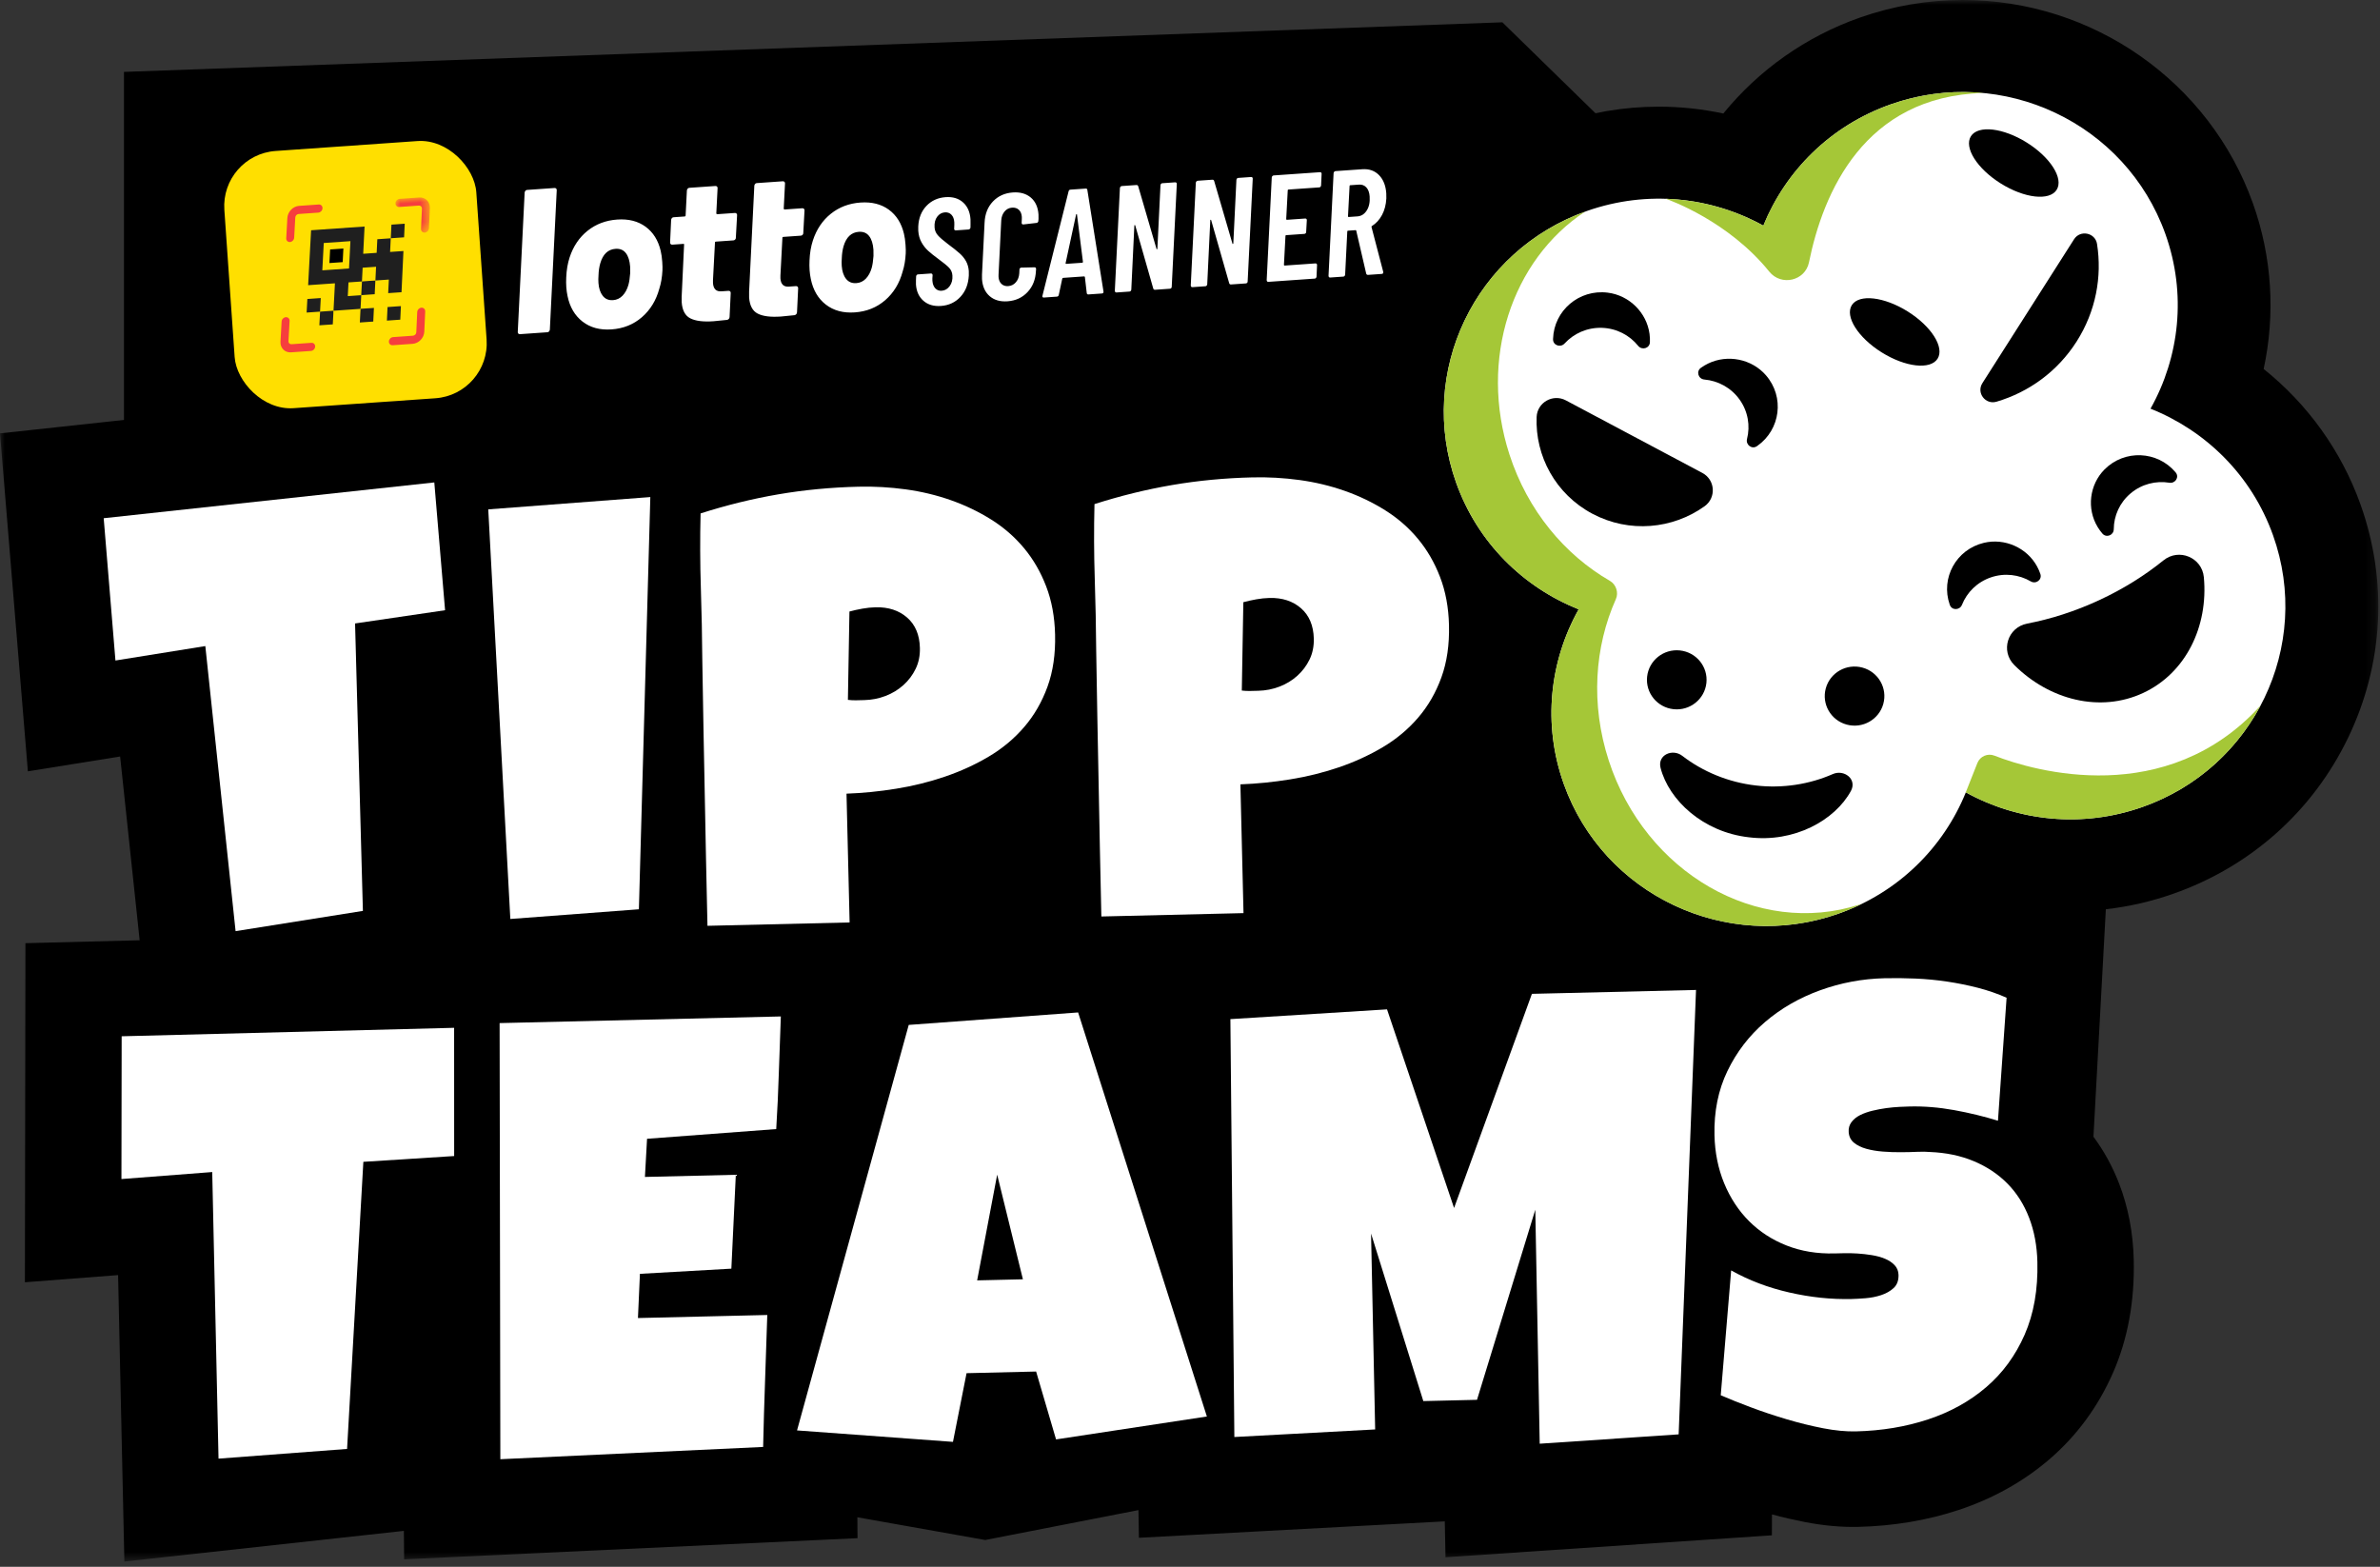
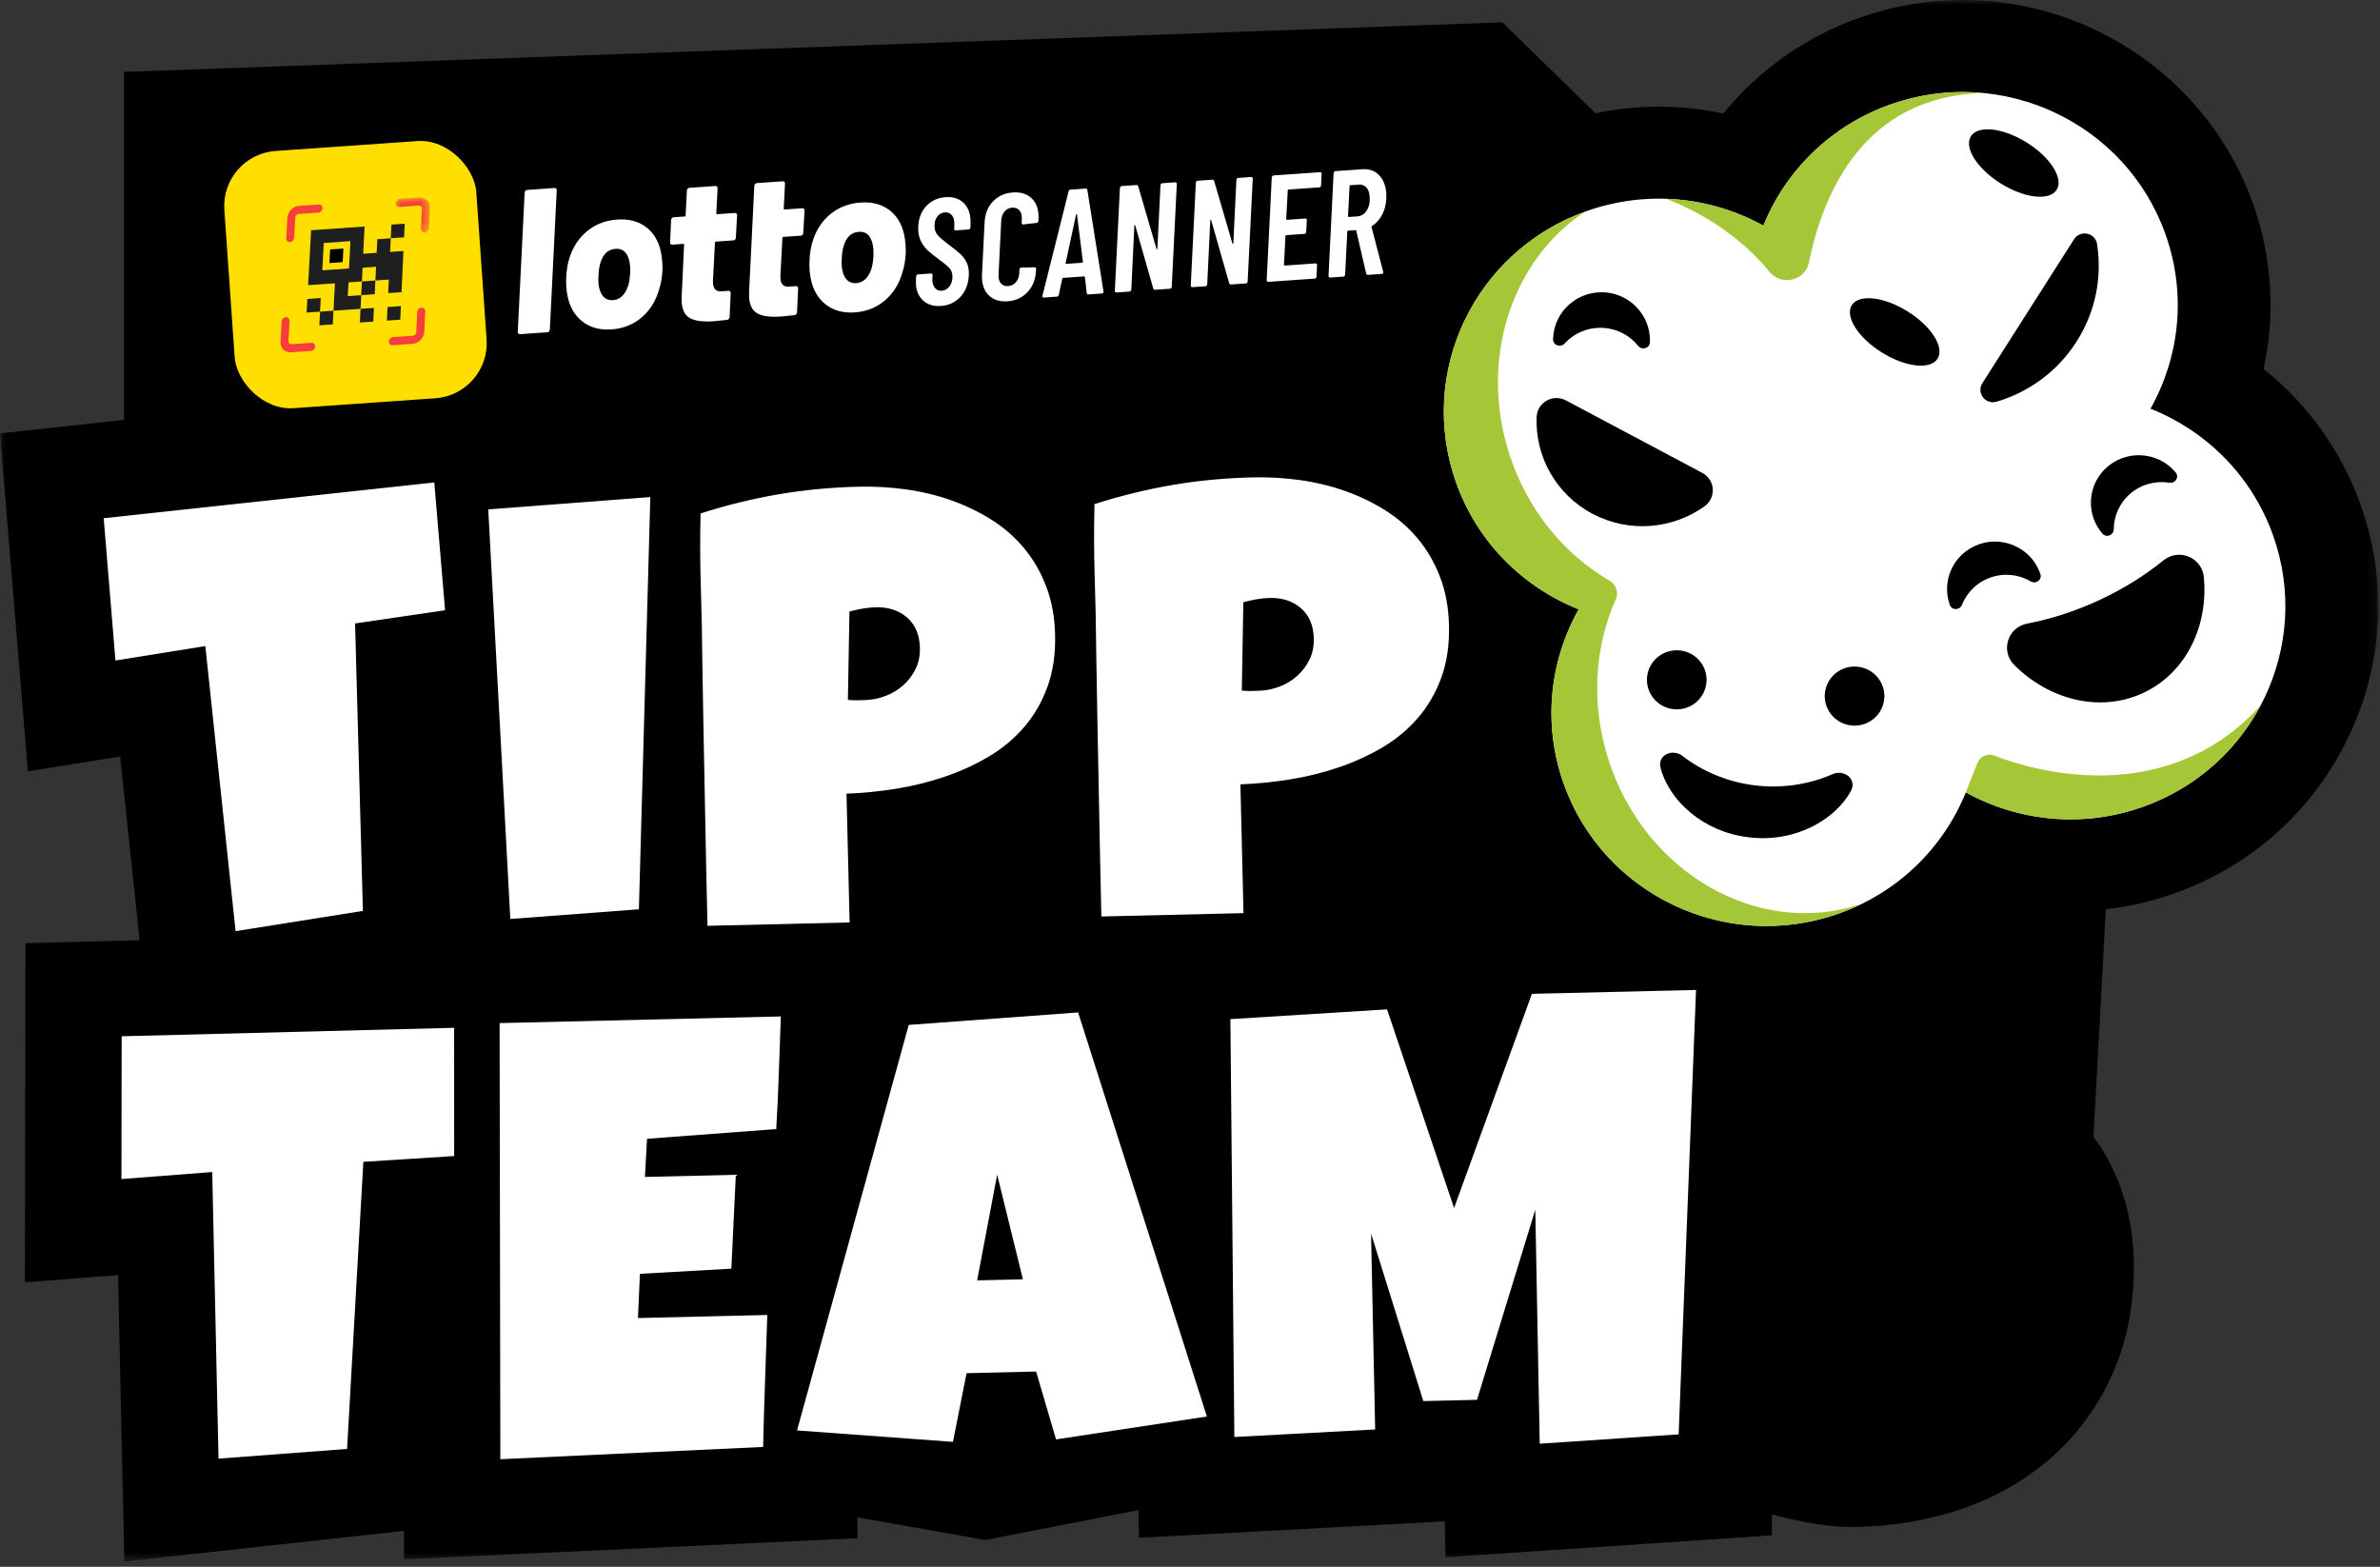
<svg xmlns="http://www.w3.org/2000/svg" xmlns:xlink="http://www.w3.org/1999/xlink" width="240px" height="158px" viewBox="0 0 240 158" version="1.1">
  <rect x="0" y="0" width="240" height="158" fill="#333333" stroke="none" />
  <title>Group 4</title>
  <defs>
    <polygon id="path-1" points="0 0 239.831 0 239.831 157.463 0 157.463" />
    <polygon id="path-3" points="0 0 3.437 0 3.437 3.574 0 3.574" />
  </defs>
  <g id="Landingpages" stroke="none" stroke-width="1" fill="none" fill-rule="evenodd">
    <g id="Friends-Voucher---LS---Landing" transform="translate(-75, -107)">
      <g id="Group-4" transform="translate(75, 107)">
        <polygon id="Path-2-Copy" fill="#000000" points="12.5 44.25 12.5 7.25 151.5 2.25 162.25 12.75 148.25 62.75 10.25 58" />
        <g id="Group-4-Copy-3">
          <g id="Logos/TT-Logo-2">
            <g id="Group-3">
              <mask id="mask-2" fill="white">
                <use xlink:href="#path-1" />
              </mask>
              <g id="Clip-2" />
              <path d="M238.035,50.872 C236.101,45.458 232.694,40.746 228.268,37.208 C229.461,31.698 229.117,25.911 227.183,20.498 C222.802,8.237 211.044,-6.79547177e-05 197.925,-6.79547177e-05 C194.398,-6.79547177e-05 190.912,0.595 187.565,1.769 C182.104,3.686 177.35,7.062 173.78,11.446 C171.643,10.99 169.458,10.756 167.268,10.756 C163.743,10.756 160.26,11.351 156.916,12.525 C149.101,15.267 142.831,20.861 139.262,28.277 C137.517,31.903 136.524,35.754 136.284,39.648 C135.009,39.316 133.706,39.048 132.381,38.866 C130.29,38.581 128.168,38.461 126.075,38.511 C122.824,38.587 119.618,38.892 116.546,39.419 C113.494,39.942 110.411,40.699 107.381,41.668 L103.052,43.054 C101.805,42.408 100.502,41.844 99.156,41.369 C97.082,40.639 94.898,40.113 92.66,39.806 C90.568,39.52 88.447,39.401 86.353,39.45 C83.104,39.527 79.897,39.832 76.825,40.359 C76.407,40.43 75.987,40.507 75.566,40.588 L75.553,38.164 L52.902,39.884 L52.65,38 L-6.85714286e-05,43.7 L2.811,77.78 L12.114,76.286 L14.083,94.817 L2.565,95.11 L2.511,129.303 L11.907,128.58 L12.542,157.463 L40.727,154.373 L40.754,157.242 L86.473,155.109 L86.457,153.002 L99.351,155.293 L114.803,152.278 L114.85,155.07 L145.692,153.414 L145.766,157.032 L178.677,154.82 L178.687,152.713 C179.781,153.007 180.876,153.261 181.958,153.473 C183.855,153.843 185.68,154.01 187.382,153.969 C190.941,153.885 194.347,153.312 197.509,152.267 C200.959,151.124 204.035,149.408 206.65,147.165 C209.412,144.796 211.574,141.857 213.077,138.43 C214.564,135.041 215.267,131.204 215.167,127.024 C215.101,124.312 214.609,121.74 213.703,119.38 C213.04,117.653 212.169,116.063 211.104,114.63 L212.354,91.691 C214.657,91.425 216.928,90.908 219.138,90.132 C226.952,87.39 233.222,81.796 236.791,74.38 C240.361,66.965 240.803,58.616 238.035,50.872" id="Fill-1" fill="#000000" mask="url(#mask-2)" />
            </g>
            <polygon id="Fill-4" fill="#FFFFFF" points="43.795 48.648 44.882 61.535 35.805 62.869 36.595 91.855 23.757 93.897 20.705 65.15 11.641 66.605 10.457 52.257" />
            <polygon id="Fill-6" fill="#FFFFFF" points="65.579 50.124 64.426 91.692 51.462 92.669 49.236 51.365" />
            <path d="M92.763,65.341 C92.732,64.02 92.302,62.998 91.474,62.275 C90.646,61.553 89.587,61.207 88.295,61.238 C87.864,61.248 87.418,61.294 86.959,61.376 C86.499,61.459 86.065,61.554 85.658,61.666 L85.503,70.575 C85.791,70.61 86.069,70.623 86.336,70.617 C86.602,70.611 86.879,70.604 87.166,70.597 C87.904,70.579 88.614,70.441 89.294,70.181 C89.976,69.921 90.577,69.555 91.099,69.086 C91.622,68.616 92.034,68.068 92.337,67.44 C92.64,66.813 92.782,66.113 92.763,65.341 M106.395,63.981 C106.443,65.952 106.188,67.707 105.63,69.245 C105.071,70.783 104.289,72.139 103.281,73.311 C102.273,74.484 101.081,75.478 99.706,76.294 C98.33,77.109 96.854,77.784 95.277,78.319 C93.699,78.856 92.063,79.261 90.366,79.534 C88.67,79.808 87.002,79.975 85.362,80.033 L85.675,93.019 L71.341,93.358 C71.286,91.041 71.236,88.786 71.194,86.591 C71.151,84.396 71.109,82.216 71.067,80.052 C71.025,77.887 70.982,75.707 70.94,73.512 C70.897,71.317 70.858,69.051 70.823,66.714 C70.803,64.234 70.754,61.755 70.674,59.276 C70.594,56.797 70.585,54.296 70.647,51.774 C73.254,50.939 75.864,50.298 78.479,49.85 C81.095,49.402 83.797,49.144 86.586,49.079 C88.165,49.041 89.747,49.131 91.332,49.347 C92.917,49.564 94.439,49.929 95.898,50.444 C97.356,50.958 98.716,51.613 99.977,52.406 C101.237,53.2 102.332,54.155 103.262,55.272 C104.192,56.388 104.936,57.672 105.494,59.123 C106.052,60.574 106.352,62.193 106.395,63.981" id="Fill-8" fill="#FFFFFF" />
            <path d="M132.485,64.401 C132.453,63.08 132.023,62.059 131.195,61.336 C130.367,60.613 129.308,60.267 128.016,60.298 C127.585,60.308 127.14,60.354 126.68,60.436 C126.221,60.519 125.787,60.615 125.379,60.726 L125.224,69.636 C125.512,69.67 125.79,69.683 126.057,69.677 C126.323,69.671 126.6,69.664 126.887,69.657 C127.625,69.64 128.335,69.501 129.016,69.241 C129.697,68.981 130.299,68.616 130.821,68.146 C131.343,67.676 131.755,67.128 132.058,66.5 C132.361,65.873 132.503,65.174 132.485,64.401 M146.117,63.041 C146.164,65.013 145.909,66.767 145.351,68.306 C144.793,69.844 144.01,71.199 143.002,72.371 C141.994,73.544 140.803,74.539 139.427,75.354 C138.051,76.169 136.575,76.844 134.998,77.38 C133.421,77.916 131.784,78.321 130.088,78.594 C128.391,78.868 126.723,79.035 125.083,79.094 L125.396,92.079 L111.062,92.418 C111.007,90.101 110.957,87.846 110.915,85.651 C110.872,83.456 110.83,81.276 110.788,79.112 C110.746,76.948 110.704,74.768 110.661,72.573 C110.619,70.378 110.58,68.111 110.544,65.774 C110.525,63.294 110.475,60.815 110.395,58.336 C110.315,55.857 110.306,53.356 110.368,50.834 C112.975,49.999 115.585,49.358 118.201,48.91 C120.816,48.462 123.518,48.205 126.307,48.139 C127.886,48.101 129.468,48.191 131.053,48.407 C132.638,48.625 134.16,48.99 135.619,49.504 C137.078,50.018 138.437,50.673 139.698,51.467 C140.958,52.26 142.053,53.215 142.983,54.332 C143.913,55.449 144.657,56.732 145.215,58.183 C145.773,59.634 146.074,61.253 146.117,63.041" id="Fill-10" fill="#FFFFFF" />
            <polygon id="Fill-12" fill="#FFFFFF" points="45.794 103.644 45.798 116.575 36.641 117.158 34.999 146.11 22.036 147.088 21.401 118.189 12.246 118.894 12.269 104.498" />
            <path d="M78.74,102.498 C78.663,104.411 78.596,106.304 78.538,108.176 C78.481,110.048 78.393,111.941 78.275,113.855 L65.249,114.834 L65.035,118.682 L74.2,118.465 L73.751,127.931 L64.531,128.453 L64.331,132.911 L71.959,132.731 L77.373,132.603 C77.303,134.841 77.229,137.064 77.148,139.272 C77.068,141.48 77.004,143.694 76.954,145.91 L50.455,147.147 L50.381,103.169 L78.74,102.498 Z" id="Fill-14" fill="#FFFFFF" />
            <path d="M103.15,129.004 L100.556,118.451 L98.536,129.113 L103.15,129.004 Z M121.702,142.839 L106.493,145.151 L104.482,138.305 L97.468,138.471 L96.097,145.397 L80.373,144.243 L91.637,103.352 L108.718,102.094 L121.702,142.839 Z" id="Fill-16" fill="#FFFFFF" />
            <polygon id="Fill-18" fill="#FFFFFF" points="171.028 99.827 169.276 144.641 155.265 145.583 154.82 121.987 148.942 141.157 143.528 141.285 138.258 124.392 138.672 144.145 124.473 144.908 124.073 102.768 139.868 101.784 146.629 121.814 154.479 100.218" />
-             <path d="M205.45,127.255 C205.517,130.039 205.089,132.484 204.165,134.59 C203.241,136.696 201.95,138.46 200.291,139.881 C198.633,141.304 196.679,142.387 194.43,143.131 C192.181,143.875 189.754,144.279 187.15,144.341 C186.145,144.364 185.04,144.258 183.833,144.022 C182.627,143.787 181.405,143.485 180.165,143.118 C178.925,142.75 177.731,142.352 176.581,141.921 C175.432,141.491 174.412,141.083 173.52,140.697 L174.571,128.107 C176.339,129.102 178.291,129.844 180.426,130.332 C182.561,130.821 184.654,131.04 186.705,130.992 C187.095,130.983 187.566,130.956 188.118,130.913 C188.672,130.869 189.198,130.765 189.696,130.601 C190.195,130.437 190.615,130.198 190.956,129.885 C191.297,129.572 191.461,129.131 191.448,128.562 C191.438,128.176 191.307,127.849 191.055,127.58 C190.802,127.312 190.479,127.096 190.085,126.932 C189.691,126.769 189.247,126.646 188.753,126.567 C188.258,126.487 187.775,126.433 187.302,126.403 C186.829,126.373 186.388,126.364 185.978,126.373 C185.568,126.383 185.24,126.391 184.994,126.396 C183.231,126.439 181.619,126.171 180.158,125.596 C178.698,125.021 177.437,124.201 176.375,123.139 C175.313,122.077 174.478,120.805 173.867,119.325 C173.257,117.845 172.931,116.232 172.889,114.483 C172.831,112.086 173.267,109.926 174.194,108.002 C175.123,106.079 176.386,104.433 177.984,103.063 C179.582,101.693 181.429,100.628 183.524,99.867 C185.619,99.105 187.794,98.698 190.049,98.644 C191.055,98.621 192.091,98.632 193.159,98.678 C194.227,98.724 195.291,98.826 196.352,98.983 C197.412,99.142 198.448,99.351 199.459,99.611 C200.472,99.873 201.434,100.205 202.346,100.611 L201.475,113.014 C200.07,112.58 198.599,112.224 197.064,111.944 C195.528,111.665 194.033,111.543 192.577,111.578 C192.31,111.584 191.967,111.597 191.547,111.617 C191.127,111.638 190.687,111.679 190.226,111.74 C189.766,111.802 189.302,111.889 188.833,112.002 C188.363,112.115 187.946,112.262 187.582,112.443 C187.217,112.625 186.925,112.86 186.706,113.15 C186.487,113.44 186.393,113.778 186.423,114.163 C186.454,114.61 186.632,114.966 186.956,115.233 C187.281,115.5 187.696,115.704 188.202,115.844 C188.708,115.985 189.264,116.078 189.87,116.125 C190.477,116.172 191.078,116.193 191.673,116.189 C192.268,116.186 192.821,116.173 193.333,116.15 C193.846,116.128 194.267,116.133 194.596,116.166 C196.239,116.229 197.723,116.539 199.05,117.097 C200.376,117.656 201.508,118.412 202.444,119.366 C203.38,120.319 204.105,121.466 204.619,122.806 C205.134,124.146 205.411,125.629 205.45,127.255" id="Fill-20" fill="#FFFFFF" />
            <path d="M216.859,41.211 C219.778,36.011 220.52,29.644 218.358,23.594 C214.362,12.411 201.975,6.555 190.69,10.515 C184.586,12.657 180.059,17.235 177.818,22.755 C172.571,19.862 166.145,19.128 160.041,21.27 C148.756,25.23 142.847,37.506 146.843,48.689 C149.004,54.739 153.624,59.225 159.194,61.446 C156.275,66.646 155.533,73.013 157.695,79.063 C161.691,90.247 174.078,96.102 185.363,92.143 C191.468,90 195.995,85.422 198.236,79.902 C203.483,82.795 209.908,83.529 216.013,81.387 C227.297,77.428 233.207,65.152 229.211,53.968 C227.049,47.918 222.43,43.433 216.859,41.211" id="Fill-22" fill="#FFFFFF" />
            <path d="M192.376,31.409 C194.762,32.902 196.109,35.036 195.383,36.175 C194.658,37.314 192.135,37.026 189.749,35.533 C187.362,34.04 186.015,31.906 186.741,30.767 C187.466,29.629 189.989,29.916 192.376,31.409" id="Fill-24" fill="#000000" />
            <path d="M204.384,14.378 C206.771,15.871 208.117,18.005 207.392,19.143 C206.666,20.282 204.144,19.995 201.757,18.501 C199.37,17.008 198.024,14.875 198.749,13.736 C199.475,12.597 201.998,12.885 204.384,14.378" id="Fill-26" fill="#000000" />
            <path d="M199.903,38.639 C199.281,39.616 200.213,40.838 201.33,40.508 C204.559,39.555 207.468,37.483 209.407,34.438 C211.348,31.392 211.984,27.899 211.465,24.6 C211.285,23.459 209.77,23.151 209.148,24.127 L199.903,38.639 Z" id="Fill-28" fill="#000000" />
            <path d="M161.536,33.059 C163.022,33.105 164.33,33.806 165.191,34.873 C165.577,35.351 166.353,35.124 166.378,34.512 C166.389,34.24 166.378,33.96 166.34,33.676 C166.055,31.522 164.3,29.783 162.124,29.511 C159.223,29.147 156.703,31.331 156.612,34.159 C156.612,34.178 156.611,34.196 156.611,34.215 C156.599,34.821 157.36,35.086 157.772,34.638 C158.7,33.628 160.05,33.012 161.536,33.059" id="Fill-30" fill="#000000" />
-             <path d="M175.416,40.287 C174.555,39.086 173.242,38.394 171.87,38.272 C171.255,38.218 171.017,37.452 171.517,37.093 C171.739,36.933 171.981,36.788 172.241,36.662 C174.209,35.705 176.642,36.194 178.074,37.839 C179.984,40.034 179.541,43.322 177.214,44.961 C177.199,44.972 177.183,44.982 177.168,44.993 C176.665,45.339 176.021,44.857 176.17,44.268 C176.506,42.944 176.277,41.488 175.416,40.287" id="Fill-32" fill="#000000" />
            <path d="M157.905,40.375 C156.6,39.681 155.014,40.583 154.955,42.049 C154.796,45.97 156.853,49.825 160.577,51.805 C164.3,53.784 168.679,53.351 171.888,51.052 C173.088,50.192 172.969,48.384 171.664,47.69 L157.905,40.375 Z" id="Fill-34" fill="#000000" />
            <path d="M200.764,58.223 C202.154,57.749 203.611,57.942 204.784,58.628 C205.309,58.935 205.946,58.456 205.752,57.882 C205.666,57.626 205.556,57.372 205.421,57.123 C204.395,55.231 202.157,54.236 200.051,54.74 C197.242,55.413 195.687,58.308 196.605,60.952 C196.611,60.969 196.617,60.987 196.623,61.004 C196.826,61.569 197.624,61.548 197.845,60.991 C198.346,59.735 199.375,58.696 200.764,58.223" id="Fill-36" fill="#000000" />
            <path d="M214.864,49.741 C213.741,50.68 213.161,52.018 213.153,53.367 C213.149,53.972 212.408,54.267 212.01,53.809 C211.833,53.604 211.669,53.381 211.523,53.138 C210.41,51.295 210.696,48.88 212.214,47.347 C214.238,45.303 217.542,45.466 219.362,47.602 C219.374,47.616 219.386,47.631 219.398,47.645 C219.783,48.108 219.356,48.775 218.76,48.678 C217.415,48.459 215.987,48.801 214.864,49.741" id="Fill-38" fill="#000000" />
            <path d="M211.682,60.52 C209.256,61.645 206.801,62.428 204.425,62.881 C202.445,63.259 201.703,65.653 203.126,67.068 C206.682,70.604 211.791,71.884 216.104,69.884 C220.418,67.883 222.699,63.175 222.237,58.205 C222.052,56.215 219.722,55.245 218.162,56.51 C216.288,58.027 214.108,59.395 211.682,60.52" id="Fill-40" fill="#000000" />
            <path d="M177.07,79.209 C174.289,78.893 171.703,77.806 169.653,76.227 C168.668,75.455 167.124,76.12 167.45,77.425 C168.292,80.7 171.745,83.909 176.346,84.43 C180.924,85.006 185.038,82.721 186.651,79.752 C187.287,78.562 185.95,77.55 184.805,78.064 C182.482,79.083 179.781,79.523 177.07,79.209" id="Fill-42" fill="#000000" />
            <path d="M227.955,71.15 C225.504,75.765 221.364,79.512 216.014,81.389 C215.717,81.494 215.416,81.592 215.117,81.681 C214.816,81.774 214.515,81.857 214.214,81.935 C213.913,82.013 213.612,82.084 213.311,82.147 C211.8,82.469 210.285,82.625 208.786,82.625 C208.319,82.625 207.856,82.61 207.392,82.58 C206.703,82.535 206.013,82.457 205.333,82.347 C202.834,81.947 200.432,81.115 198.237,79.904 C198.186,80.026 198.135,80.151 198.081,80.273 C198.397,79.477 198.893,78.233 199.4,76.944 C199.667,76.263 200.441,75.93 201.124,76.201 C205.171,77.788 218.456,81.583 227.955,71.15" id="Fill-44" fill="#A5C737" />
            <path d="M187.781,91.127 C187.008,91.509 186.201,91.85 185.364,92.142 C182.97,92.983 180.529,93.38 178.129,93.38 C174.083,93.38 170.157,92.249 166.777,90.194 C166.545,90.05 166.313,89.904 166.087,89.755 C164.606,88.776 163.242,87.616 162.031,86.288 C161.914,86.16 161.8,86.032 161.689,85.9 C161.463,85.641 161.24,85.372 161.026,85.101 C160.812,84.826 160.605,84.546 160.4,84.263 C160.099,83.836 159.81,83.394 159.536,82.944 C159.391,82.702 159.25,82.457 159.112,82.207 C159.042,82.085 158.976,81.959 158.91,81.834 C158.777,81.581 158.651,81.324 158.527,81.067 C158.22,80.42 157.943,79.751 157.696,79.062 C155.535,73.015 156.276,66.647 159.193,61.448 C153.623,59.225 149.005,54.74 146.844,48.69 C142.873,37.576 148.68,25.385 159.828,21.349 C152.467,26.2 149.095,36.21 152.214,45.832 C154.05,51.492 157.787,55.943 162.348,58.577 C162.971,58.938 163.239,59.765 162.944,60.418 C160.797,65.222 160.385,71.016 162.221,76.676 C165.904,88.031 177.232,94.541 187.522,91.214 C187.61,91.187 187.697,91.157 187.781,91.127" id="Fill-46" fill="#A5C737" />
            <path d="M199.968,9.373 C199.971,9.376 199.974,9.376 199.974,9.376 C187.968,9.707 183.84,19.443 182.419,26.451 C182.04,28.324 179.622,28.886 178.416,27.393 C174.291,22.289 168.366,20.179 167.999,20.051 C167.993,20.048 167.987,20.048 167.984,20.048 C167.984,20.045 167.98,20.045 167.98,20.045 C168.646,20.066 169.309,20.119 169.965,20.203 C170.26,20.239 170.555,20.281 170.847,20.332 C171.211,20.391 171.576,20.463 171.934,20.544 C173.996,20.994 175.98,21.74 177.816,22.754 C180.059,17.235 184.587,12.658 190.69,10.516 C193.083,9.674 195.525,9.277 197.924,9.277 C198.611,9.277 199.291,9.311 199.968,9.373" id="Fill-48" fill="#A5C737" />
            <path d="M172.074,68.868 C171.898,70.504 170.417,71.689 168.767,71.515 C167.116,71.341 165.92,69.873 166.095,68.238 C166.271,66.601 167.751,65.416 169.402,65.59 C171.054,65.764 172.25,67.231 172.074,68.868" id="Fill-50" fill="#000000" />
            <path d="M189.913,70.981 C189.474,72.568 187.82,73.502 186.219,73.067 C184.618,72.632 183.676,70.993 184.115,69.406 C184.553,67.819 186.207,66.885 187.809,67.32 C189.41,67.755 190.352,69.394 189.913,70.981" id="Fill-52" fill="#000000" />
          </g>
          <g id="Group-9-Copy" transform="translate(81.5, 24.5) rotate(-4) translate(-81.5, -24.5)translate(23, 11.5)">
            <g id="atoms/logos/logo-text" transform="translate(28.653, 5.687)" fill="#FFFFFF">
              <path d="M0.045,14.388 C0.005,14.339 -0.008,14.281 0.005,14.212 L1.677,0.248 C1.69,0.179 1.721,0.121 1.768,0.073 C1.814,0.024 1.871,0 1.939,0 L4.718,0 C4.785,0 4.839,0.024 4.879,0.073 C4.92,0.121 4.933,0.179 4.92,0.248 L3.248,14.212 C3.235,14.281 3.204,14.339 3.158,14.388 C3.11,14.436 3.053,14.46 2.986,14.46 L0.207,14.46 C0.139,14.46 0.086,14.436 0.045,14.388 M10.801,11.31 C11.083,11.055 11.305,10.708 11.466,10.266 C11.573,9.964 11.66,9.572 11.728,9.089 C11.754,8.786 11.768,8.573 11.768,8.449 C11.768,7.857 11.657,7.392 11.436,7.055 C11.214,6.717 10.875,6.548 10.419,6.548 C9.666,6.548 9.122,6.996 8.787,7.891 C8.653,8.263 8.566,8.662 8.525,9.089 C8.485,9.351 8.465,9.606 8.465,9.853 C8.465,10.404 8.578,10.848 8.807,11.186 C9.035,11.524 9.371,11.692 9.814,11.692 C10.19,11.692 10.519,11.565 10.801,11.31 M6.591,13.634 C5.853,12.973 5.41,12.077 5.262,10.948 C5.222,10.659 5.202,10.363 5.202,10.06 C5.202,9.743 5.222,9.42 5.262,9.089 C5.343,8.346 5.504,7.678 5.746,7.085 C6.189,5.998 6.853,5.147 7.739,4.534 C8.626,3.922 9.646,3.615 10.801,3.615 C11.943,3.615 12.876,3.922 13.601,4.534 C14.326,5.147 14.776,5.991 14.951,7.065 C15.004,7.382 15.031,7.754 15.031,8.18 C15.031,8.566 15.018,8.856 14.991,9.048 C14.91,9.723 14.762,10.328 14.548,10.866 C14.145,12.022 13.493,12.938 12.594,13.613 C11.694,14.288 10.647,14.625 9.452,14.625 C8.283,14.625 7.33,14.295 6.591,13.634 M35.394,11.31 C35.676,11.055 35.898,10.708 36.059,10.266 C36.166,9.964 36.253,9.572 36.321,9.089 C36.347,8.786 36.361,8.573 36.361,8.449 C36.361,7.857 36.25,7.392 36.029,7.055 C35.807,6.717 35.468,6.548 35.012,6.548 C34.26,6.548 33.715,6.996 33.38,7.891 C33.246,8.263 33.159,8.662 33.118,9.089 C33.078,9.351 33.058,9.606 33.058,9.853 C33.058,10.404 33.172,10.848 33.4,11.186 C33.628,11.524 33.964,11.692 34.407,11.692 C34.783,11.692 35.112,11.565 35.394,11.31 M31.184,13.634 C30.446,12.973 30.003,12.077 29.855,10.948 C29.815,10.659 29.795,10.363 29.795,10.06 C29.795,9.743 29.815,9.42 29.855,9.089 C29.936,8.346 30.097,7.678 30.339,7.085 C30.782,5.998 31.446,5.147 32.332,4.534 C33.219,3.922 34.239,3.615 35.394,3.615 C36.536,3.615 37.469,3.922 38.194,4.534 C38.919,5.147 39.369,5.991 39.544,7.065 C39.597,7.382 39.624,7.754 39.624,8.18 C39.624,8.566 39.611,8.856 39.584,9.048 C39.503,9.723 39.356,10.328 39.141,10.866 C38.738,12.022 38.086,12.938 37.187,13.613 C36.287,14.288 35.24,14.625 34.045,14.625 C32.876,14.625 31.923,14.295 31.184,13.634 M22.524,6.455 C22.47,6.504 22.41,6.528 22.343,6.528 L20.57,6.528 C20.503,6.528 20.469,6.563 20.469,6.631 L20.006,10.39 C19.993,10.46 19.986,10.556 19.986,10.68 C19.986,11.272 20.248,11.568 20.772,11.568 L21.497,11.568 C21.564,11.568 21.617,11.592 21.658,11.64 C21.698,11.689 21.711,11.747 21.698,11.816 L21.416,14.212 C21.389,14.364 21.302,14.453 21.154,14.481 C20.51,14.508 20.046,14.522 19.764,14.522 C18.73,14.522 17.962,14.37 17.458,14.067 C16.954,13.765 16.703,13.2 16.703,12.374 C16.703,12.263 16.716,12.071 16.743,11.795 L17.347,6.631 C17.374,6.563 17.347,6.528 17.267,6.528 L16.159,6.528 C16.092,6.528 16.038,6.504 15.998,6.455 C15.958,6.408 15.944,6.349 15.958,6.28 L16.22,4.028 C16.232,3.96 16.263,3.901 16.31,3.853 C16.357,3.805 16.414,3.78 16.481,3.78 L17.589,3.78 C17.669,3.78 17.71,3.746 17.71,3.677 L18.012,1.178 C18.025,1.109 18.055,1.05 18.102,1.002 C18.15,0.954 18.207,0.93 18.274,0.93 L20.912,0.93 C20.979,0.93 21.034,0.954 21.074,1.002 C21.114,1.05 21.127,1.109 21.114,1.178 L20.812,3.677 C20.812,3.746 20.839,3.78 20.892,3.78 L22.685,3.78 C22.752,3.78 22.806,3.805 22.846,3.853 C22.887,3.901 22.899,3.96 22.887,4.028 L22.605,6.28 C22.605,6.349 22.577,6.408 22.524,6.455 M24.829,1.178 C24.842,1.109 24.872,1.05 24.919,1.002 C24.966,0.954 25.023,0.93 25.09,0.93 L27.729,0.93 C27.796,0.93 27.85,0.954 27.89,1.002 C27.93,1.05 27.944,1.109 27.93,1.178 L27.628,3.677 C27.628,3.746 27.655,3.78 27.709,3.78 L29.501,3.78 C29.568,3.78 29.623,3.805 29.663,3.853 C29.703,3.901 29.716,3.959 29.703,4.028 L29.421,6.28 C29.421,6.349 29.394,6.408 29.34,6.455 C29.287,6.504 29.226,6.528 29.159,6.528 L27.386,6.528 C27.319,6.528 27.286,6.562 27.286,6.631 L26.823,10.391 C26.809,10.46 26.802,10.556 26.802,10.68 C26.802,11.272 27.064,11.568 27.588,11.568 L28.313,11.568 C28.38,11.568 28.434,11.592 28.474,11.64 C28.515,11.689 28.528,11.747 28.515,11.816 L28.233,14.212 C28.206,14.364 28.119,14.453 27.971,14.481 C27.326,14.508 26.863,14.522 26.581,14.522 C25.547,14.522 24.778,14.371 24.275,14.067 C23.771,13.765 23.519,13.2 23.519,12.373 C23.519,12.264 23.532,12.071 23.559,11.795 L24.829,1.178 Z M41.033,13.944 C40.607,13.518 40.394,12.953 40.394,12.252 C40.394,12.151 40.404,12.009 40.424,11.826 L40.469,11.429 C40.478,11.379 40.501,11.335 40.535,11.3 C40.57,11.264 40.612,11.247 40.662,11.247 L41.97,11.247 C42.079,11.247 42.133,11.308 42.133,11.429 L42.089,11.734 C42.079,11.785 42.074,11.867 42.074,11.978 C42.074,12.313 42.153,12.578 42.311,12.771 C42.47,12.964 42.678,13.06 42.936,13.06 C43.262,13.06 43.542,12.923 43.775,12.649 C44.008,12.374 44.124,12.024 44.124,11.597 C44.124,11.292 44.033,11.028 43.85,10.805 C43.666,10.581 43.322,10.256 42.817,9.829 C42.42,9.494 42.101,9.199 41.858,8.945 C41.615,8.692 41.412,8.392 41.249,8.046 C41.085,7.701 41.004,7.305 41.004,6.857 C41.004,6.776 41.013,6.634 41.033,6.43 C41.133,5.587 41.454,4.917 41.999,4.419 C42.544,3.921 43.208,3.672 43.991,3.672 C44.714,3.672 45.286,3.888 45.707,4.32 C46.128,4.752 46.339,5.333 46.339,6.065 C46.339,6.156 46.329,6.314 46.309,6.537 L46.279,6.903 C46.269,6.954 46.245,6.997 46.205,7.033 C46.165,7.068 46.121,7.086 46.071,7.086 L44.779,7.086 C44.729,7.086 44.689,7.068 44.659,7.033 C44.63,6.997 44.62,6.954 44.63,6.903 L44.674,6.507 C44.684,6.446 44.689,6.36 44.689,6.248 C44.689,5.923 44.61,5.666 44.451,5.478 C44.293,5.29 44.08,5.196 43.813,5.196 C43.495,5.196 43.225,5.326 43.003,5.585 C42.779,5.844 42.668,6.197 42.668,6.644 C42.668,6.939 42.757,7.206 42.936,7.444 C43.114,7.683 43.436,8.006 43.902,8.412 C44.377,8.818 44.744,9.154 45.001,9.418 C45.259,9.682 45.457,9.964 45.596,10.264 C45.734,10.563 45.804,10.902 45.804,11.277 C45.804,11.369 45.794,11.516 45.774,11.719 C45.665,12.593 45.333,13.289 44.779,13.807 C44.224,14.325 43.55,14.584 42.757,14.584 C42.034,14.584 41.459,14.371 41.033,13.944 M50.791,3.672 C51.534,3.672 52.123,3.885 52.56,4.312 C52.995,4.739 53.213,5.323 53.213,6.065 C53.213,6.167 53.203,6.319 53.184,6.522 L53.154,6.705 C53.154,6.756 53.134,6.802 53.094,6.842 C53.055,6.883 53.01,6.903 52.961,6.903 L51.623,6.964 C51.504,6.964 51.45,6.903 51.46,6.781 L51.504,6.4 C51.514,6.349 51.519,6.278 51.519,6.187 C51.519,5.882 51.437,5.641 51.274,5.463 C51.111,5.285 50.885,5.196 50.598,5.196 C50.291,5.196 50.03,5.308 49.818,5.532 C49.604,5.755 49.473,6.044 49.424,6.4 L48.77,11.856 C48.76,11.907 48.755,11.978 48.755,12.069 C48.755,12.374 48.837,12.616 49,12.793 C49.164,12.971 49.384,13.06 49.661,13.06 C49.979,13.06 50.246,12.948 50.464,12.725 C50.682,12.502 50.816,12.212 50.865,11.856 L50.91,11.475 C50.91,11.424 50.93,11.381 50.969,11.346 C51.009,11.31 51.053,11.292 51.103,11.292 L52.426,11.353 C52.535,11.353 52.589,11.414 52.589,11.536 L52.56,11.719 C52.461,12.583 52.129,13.276 51.564,13.799 C50.999,14.323 50.306,14.584 49.483,14.584 C48.74,14.584 48.153,14.369 47.722,13.936 C47.291,13.505 47.076,12.918 47.076,12.176 C47.076,12.075 47.086,11.922 47.106,11.719 L47.73,6.522 C47.828,5.648 48.158,4.955 48.718,4.442 C49.278,3.929 49.969,3.672 50.791,3.672 Z M58.138,3.794 C58.247,3.794 58.302,3.85 58.302,3.962 L59.208,14.264 L59.208,14.294 C59.208,14.406 59.149,14.462 59.03,14.462 L57.677,14.462 C57.568,14.462 57.514,14.406 57.514,14.294 L57.44,12.694 C57.44,12.644 57.41,12.618 57.351,12.618 L55.255,12.618 C55.205,12.618 55.171,12.644 55.151,12.694 L54.69,14.294 C54.661,14.406 54.591,14.462 54.482,14.462 L53.174,14.462 C53.046,14.462 53.001,14.396 53.041,14.264 L56.399,3.962 C56.429,3.85 56.498,3.794 56.607,3.794 L58.138,3.794 Z M57.053,6.294 C57.033,6.294 57.014,6.308 56.994,6.339 L55.597,11.155 C55.587,11.206 55.612,11.231 55.671,11.231 L57.261,11.231 C57.321,11.231 57.351,11.206 57.351,11.155 L57.083,6.339 C57.083,6.308 57.073,6.294 57.053,6.294 Z M65.757,3.847 C65.792,3.812 65.834,3.794 65.883,3.794 L67.191,3.794 C67.241,3.794 67.28,3.812 67.31,3.847 C67.34,3.883 67.35,3.926 67.34,3.977 L66.107,14.279 C66.107,14.33 66.087,14.373 66.047,14.409 C66.007,14.445 65.963,14.462 65.913,14.462 L64.412,14.462 C64.313,14.462 64.254,14.411 64.234,14.31 L62.867,7.848 C62.857,7.818 62.839,7.805 62.815,7.81 C62.79,7.815 62.777,7.833 62.777,7.863 L62.02,14.279 C62.01,14.33 61.988,14.373 61.953,14.409 C61.918,14.445 61.876,14.462 61.826,14.462 L60.519,14.462 C60.41,14.462 60.355,14.401 60.355,14.279 L61.589,3.977 C61.599,3.926 61.623,3.883 61.663,3.847 C61.702,3.812 61.747,3.794 61.797,3.794 L63.268,3.794 C63.367,3.794 63.426,3.845 63.446,3.946 L64.843,10.363 C64.843,10.393 64.856,10.406 64.88,10.401 C64.905,10.396 64.922,10.378 64.932,10.347 L65.69,3.977 C65.7,3.926 65.722,3.883 65.757,3.847 M73.433,3.847 C73.467,3.812 73.509,3.794 73.559,3.794 L74.867,3.794 C74.916,3.794 74.956,3.812 74.986,3.847 C75.016,3.883 75.025,3.926 75.016,3.977 L73.782,14.279 C73.782,14.33 73.762,14.373 73.723,14.409 C73.683,14.445 73.638,14.462 73.589,14.462 L72.088,14.462 C71.989,14.462 71.929,14.411 71.91,14.31 L70.542,7.848 C70.533,7.818 70.515,7.805 70.49,7.81 C70.465,7.815 70.453,7.833 70.453,7.863 L69.695,14.279 C69.685,14.33 69.663,14.373 69.629,14.409 C69.594,14.445 69.551,14.462 69.502,14.462 L68.194,14.462 C68.085,14.462 68.031,14.401 68.031,14.279 L69.264,3.977 C69.274,3.926 69.299,3.883 69.339,3.847 C69.378,3.812 69.423,3.794 69.472,3.794 L70.944,3.794 C71.043,3.794 71.102,3.845 71.122,3.946 L72.519,10.363 C72.519,10.393 72.531,10.406 72.556,10.401 C72.58,10.396 72.598,10.378 72.608,10.347 L73.366,3.977 C73.376,3.926 73.398,3.883 73.433,3.847 M81.829,3.794 C81.879,3.794 81.918,3.812 81.948,3.847 C81.978,3.883 81.987,3.926 81.978,3.977 L81.844,5.135 C81.834,5.186 81.812,5.229 81.777,5.265 C81.742,5.3 81.7,5.318 81.651,5.318 L78.53,5.318 C78.48,5.318 78.456,5.344 78.456,5.394 L78.099,8.275 C78.099,8.326 78.124,8.351 78.173,8.351 L80.016,8.351 C80.066,8.351 80.105,8.369 80.135,8.404 C80.165,8.44 80.174,8.483 80.165,8.534 L80.016,9.707 C80.016,9.758 79.996,9.801 79.957,9.837 C79.917,9.872 79.872,9.89 79.823,9.89 L77.98,9.89 C77.93,9.89 77.906,9.916 77.906,9.966 L77.549,12.862 C77.549,12.913 77.574,12.938 77.623,12.938 L80.729,12.938 C80.779,12.938 80.819,12.956 80.848,12.992 C80.878,13.027 80.888,13.07 80.878,13.121 L80.744,14.279 C80.734,14.331 80.712,14.373 80.677,14.409 C80.642,14.445 80.6,14.462 80.551,14.462 L75.87,14.462 C75.761,14.462 75.706,14.401 75.706,14.279 L76.94,3.977 C76.95,3.926 76.974,3.883 77.014,3.847 C77.053,3.812 77.098,3.794 77.148,3.794 L81.829,3.794 Z M86.103,3.794 C86.796,3.794 87.344,4.03 87.745,4.503 C88.146,4.975 88.347,5.603 88.347,6.385 C88.347,6.487 88.337,6.659 88.317,6.903 C88.238,7.533 88.055,8.076 87.767,8.534 C87.48,8.991 87.118,9.337 86.683,9.57 C86.643,9.58 86.623,9.611 86.623,9.662 L87.485,14.249 L87.485,14.31 C87.485,14.411 87.431,14.462 87.322,14.462 L85.939,14.462 C85.84,14.462 85.781,14.411 85.761,14.31 L85.063,9.936 C85.063,9.926 85.058,9.913 85.048,9.898 C85.038,9.882 85.023,9.875 85.003,9.875 L84.231,9.875 C84.181,9.875 84.156,9.9 84.156,9.951 L83.636,14.279 C83.626,14.33 83.604,14.373 83.569,14.409 C83.534,14.444 83.492,14.462 83.443,14.462 L82.12,14.462 C82.011,14.462 81.957,14.401 81.957,14.279 L83.19,3.977 C83.2,3.926 83.225,3.883 83.264,3.847 C83.304,3.812 83.349,3.794 83.398,3.794 L86.103,3.794 Z M85.657,5.318 L84.78,5.318 C84.731,5.318 84.706,5.344 84.706,5.394 L84.335,8.427 C84.335,8.478 84.354,8.503 84.394,8.503 L85.286,8.503 C85.672,8.503 85.997,8.328 86.259,7.977 C86.522,7.627 86.653,7.162 86.653,6.583 C86.653,6.187 86.564,5.877 86.385,5.653 C86.207,5.43 85.964,5.318 85.657,5.318 Z" id="ls-wortmarke" />
            </g>
            <rect id="Rectangle" fill="#FFDF00" x="-1.38846752e-14" y="2.43332749e-14" width="25.469" height="26" rx="5.566" />
            <g id="atoms/logos/logo-icon" transform="translate(4.71, 5.688)">
              <g id="Group">
                <path d="M1.665,3.574 C1.444,3.574 1.288,3.392 1.316,3.167 L1.571,1.14 C1.65,0.511 2.217,3.74685864e-06 2.834,3.74685864e-06 L4.825,3.74685864e-06 C5.045,3.74685864e-06 5.202,0.182 5.174,0.407 C5.146,0.632 4.945,0.814 4.724,0.814 L2.732,0.814 C2.556,0.814 2.394,0.961 2.372,1.14 L2.117,3.167 C2.089,3.392 1.887,3.574 1.665,3.574" id="Fill-26" fill="#F63E3E" />
                <g id="Group-30" transform="translate(12.547, 0)">
                  <mask id="mask-4" fill="white">
                    <use xlink:href="#path-3" />
                  </mask>
                  <g id="Clip-29" />
                  <path d="M0.003,0.407 C0.029,0.182 0.23,-1.12405759e-05 0.451,-1.12405759e-05 L2.441,-1.12405759e-05 C3.058,-1.12405759e-05 3.501,0.511 3.429,1.14 L3.195,3.167 C3.169,3.392 2.969,3.574 2.747,3.574 C2.526,3.574 2.367,3.392 2.394,3.167 L2.629,1.14 C2.649,0.96 2.523,0.814 2.346,0.814 L0.355,0.814 C0.134,0.814 -0.024,0.632 0.003,0.407" id="Fill-28" fill="#F63E3E" mask="url(#mask-4)" />
                </g>
                <path d="M14.424,11.103 C14.646,11.103 14.806,11.285 14.78,11.51 L14.546,13.537 C14.473,14.166 13.907,14.677 13.283,14.677 L11.271,14.677 C11.048,14.677 10.888,14.495 10.915,14.27 C10.941,14.045 11.144,13.863 11.367,13.863 L13.378,13.863 C13.556,13.863 13.718,13.717 13.738,13.537 L13.973,11.51 C14,11.285 14.201,11.103 14.424,11.103" id="Fill-31" fill="#F63E3E" />
                <path d="M3.463,14.27 C3.435,14.495 3.232,14.677 3.009,14.677 L0.997,14.677 C0.373,14.677 -0.07,14.166 0.009,13.537 L0.265,11.51 C0.293,11.285 0.496,11.103 0.719,11.103 C0.942,11.103 1.099,11.285 1.071,11.51 L0.817,13.537 C0.794,13.717 0.921,13.863 1.099,13.863 L3.11,13.863 C3.333,13.863 3.491,14.045 3.463,14.27" id="Fill-33" fill="#F63E3E" />
                <path d="M5.057,3.909 C4.944,4.822 4.832,5.736 4.719,6.648 L7.419,6.648 C7.53,5.731 7.641,4.822 7.751,3.909 L5.057,3.909 Z M8.311,10.782 C8.281,10.785 8.25,10.791 8.219,10.791 C7.356,10.792 6.492,10.791 5.629,10.791 C5.602,10.791 5.577,10.785 5.55,10.782 L5.553,10.786 C5.559,10.759 5.568,10.732 5.571,10.706 C5.677,9.845 5.782,8.984 5.887,8.124 C5.89,8.101 5.89,8.078 5.893,8.042 L3.188,8.042 C3.417,6.201 3.644,4.373 3.872,2.537 L9.277,2.537 C9.168,3.444 9.059,4.353 8.949,5.27 L10.309,5.27 C10.363,4.821 10.417,4.369 10.472,3.906 L11.832,3.906 L11.829,3.902 C11.775,4.355 11.722,4.808 11.667,5.275 L13.016,5.275 C12.854,6.657 12.694,8.027 12.532,9.406 L11.185,9.406 C11.238,8.957 11.291,8.506 11.346,8.045 L9.984,8.045 L9.987,8.048 C10.042,7.589 10.096,7.129 10.151,6.667 L8.794,6.667 C8.738,7.134 8.683,7.59 8.628,8.047 L8.631,8.045 L7.267,8.045 C7.212,8.507 7.157,8.958 7.101,9.421 L8.466,9.421 L8.463,9.418 C8.408,9.859 8.353,10.3 8.299,10.742 C8.297,10.756 8.305,10.77 8.309,10.784 L8.311,10.782 Z" id="Fill-35" fill="#1F1F1F" />
                <path d="M11.832,3.906 C11.885,3.452 11.939,2.999 11.994,2.537 L13.338,2.537 C13.285,2.987 13.232,3.439 13.178,3.902 C12.728,3.902 12.278,3.902 11.829,3.902 C11.829,3.902 11.832,3.906 11.832,3.906" id="Fill-37" fill="#1F1F1F" />
                <path d="M9.984,8.045 C9.931,8.496 9.877,8.947 9.821,9.418 L8.463,9.418 L8.466,9.421 C8.468,9.375 8.468,9.329 8.474,9.283 C8.525,8.87 8.578,8.457 8.631,8.045 C8.631,8.045 8.628,8.047 8.628,8.047 C8.861,8.044 9.094,8.039 9.326,8.039 C9.546,8.039 9.767,8.045 9.987,8.048 L9.984,8.045 Z" id="Fill-39" fill="#1F1F1F" />
                <path d="M4.205,10.786 L2.844,10.786 C2.901,10.331 2.956,9.883 3.013,9.425 L4.369,9.425 C4.313,9.878 4.257,10.333 4.201,10.789 C4.201,10.79 4.205,10.786 4.205,10.786" id="Fill-41" fill="#1F1F1F" />
                <path d="M5.55,10.782 C5.541,10.89 5.535,10.998 5.522,11.105 C5.481,11.453 5.438,11.801 5.394,12.158 L4.035,12.158 C4.091,11.703 4.148,11.245 4.205,10.786 C4.205,10.786 4.201,10.79 4.201,10.789 C4.652,10.788 5.103,10.787 5.553,10.786 C5.553,10.786 5.55,10.782 5.55,10.782" id="Fill-43" fill="#1F1F1F" />
                <path d="M8.309,10.784 C8.703,10.787 9.097,10.789 9.492,10.791 C9.541,10.792 9.59,10.791 9.647,10.791 C9.593,11.25 9.539,11.701 9.484,12.159 L8.128,12.159 C8.136,12.092 8.143,12.027 8.151,11.963 C8.194,11.61 8.235,11.258 8.279,10.905 C8.284,10.864 8.3,10.823 8.311,10.782 C8.312,10.782 8.309,10.784 8.309,10.784" id="Fill-45" fill="#1F1F1F" />
                <path d="M12.373,10.799 C12.32,11.256 12.267,11.704 12.214,12.159 L10.862,12.159 C10.916,11.708 10.969,11.257 11.023,10.799 L12.373,10.799 Z" id="Fill-47" fill="#1F1F1F" />
              </g>
              <path d="M6.827,5.965 L5.485,5.965 C5.541,5.513 5.596,5.062 5.652,4.603 L6.992,4.603 C6.937,5.057 6.882,5.508 6.827,5.965" id="Fill-49" fill="#000000" />
            </g>
          </g>
        </g>
      </g>
    </g>
  </g>
</svg>